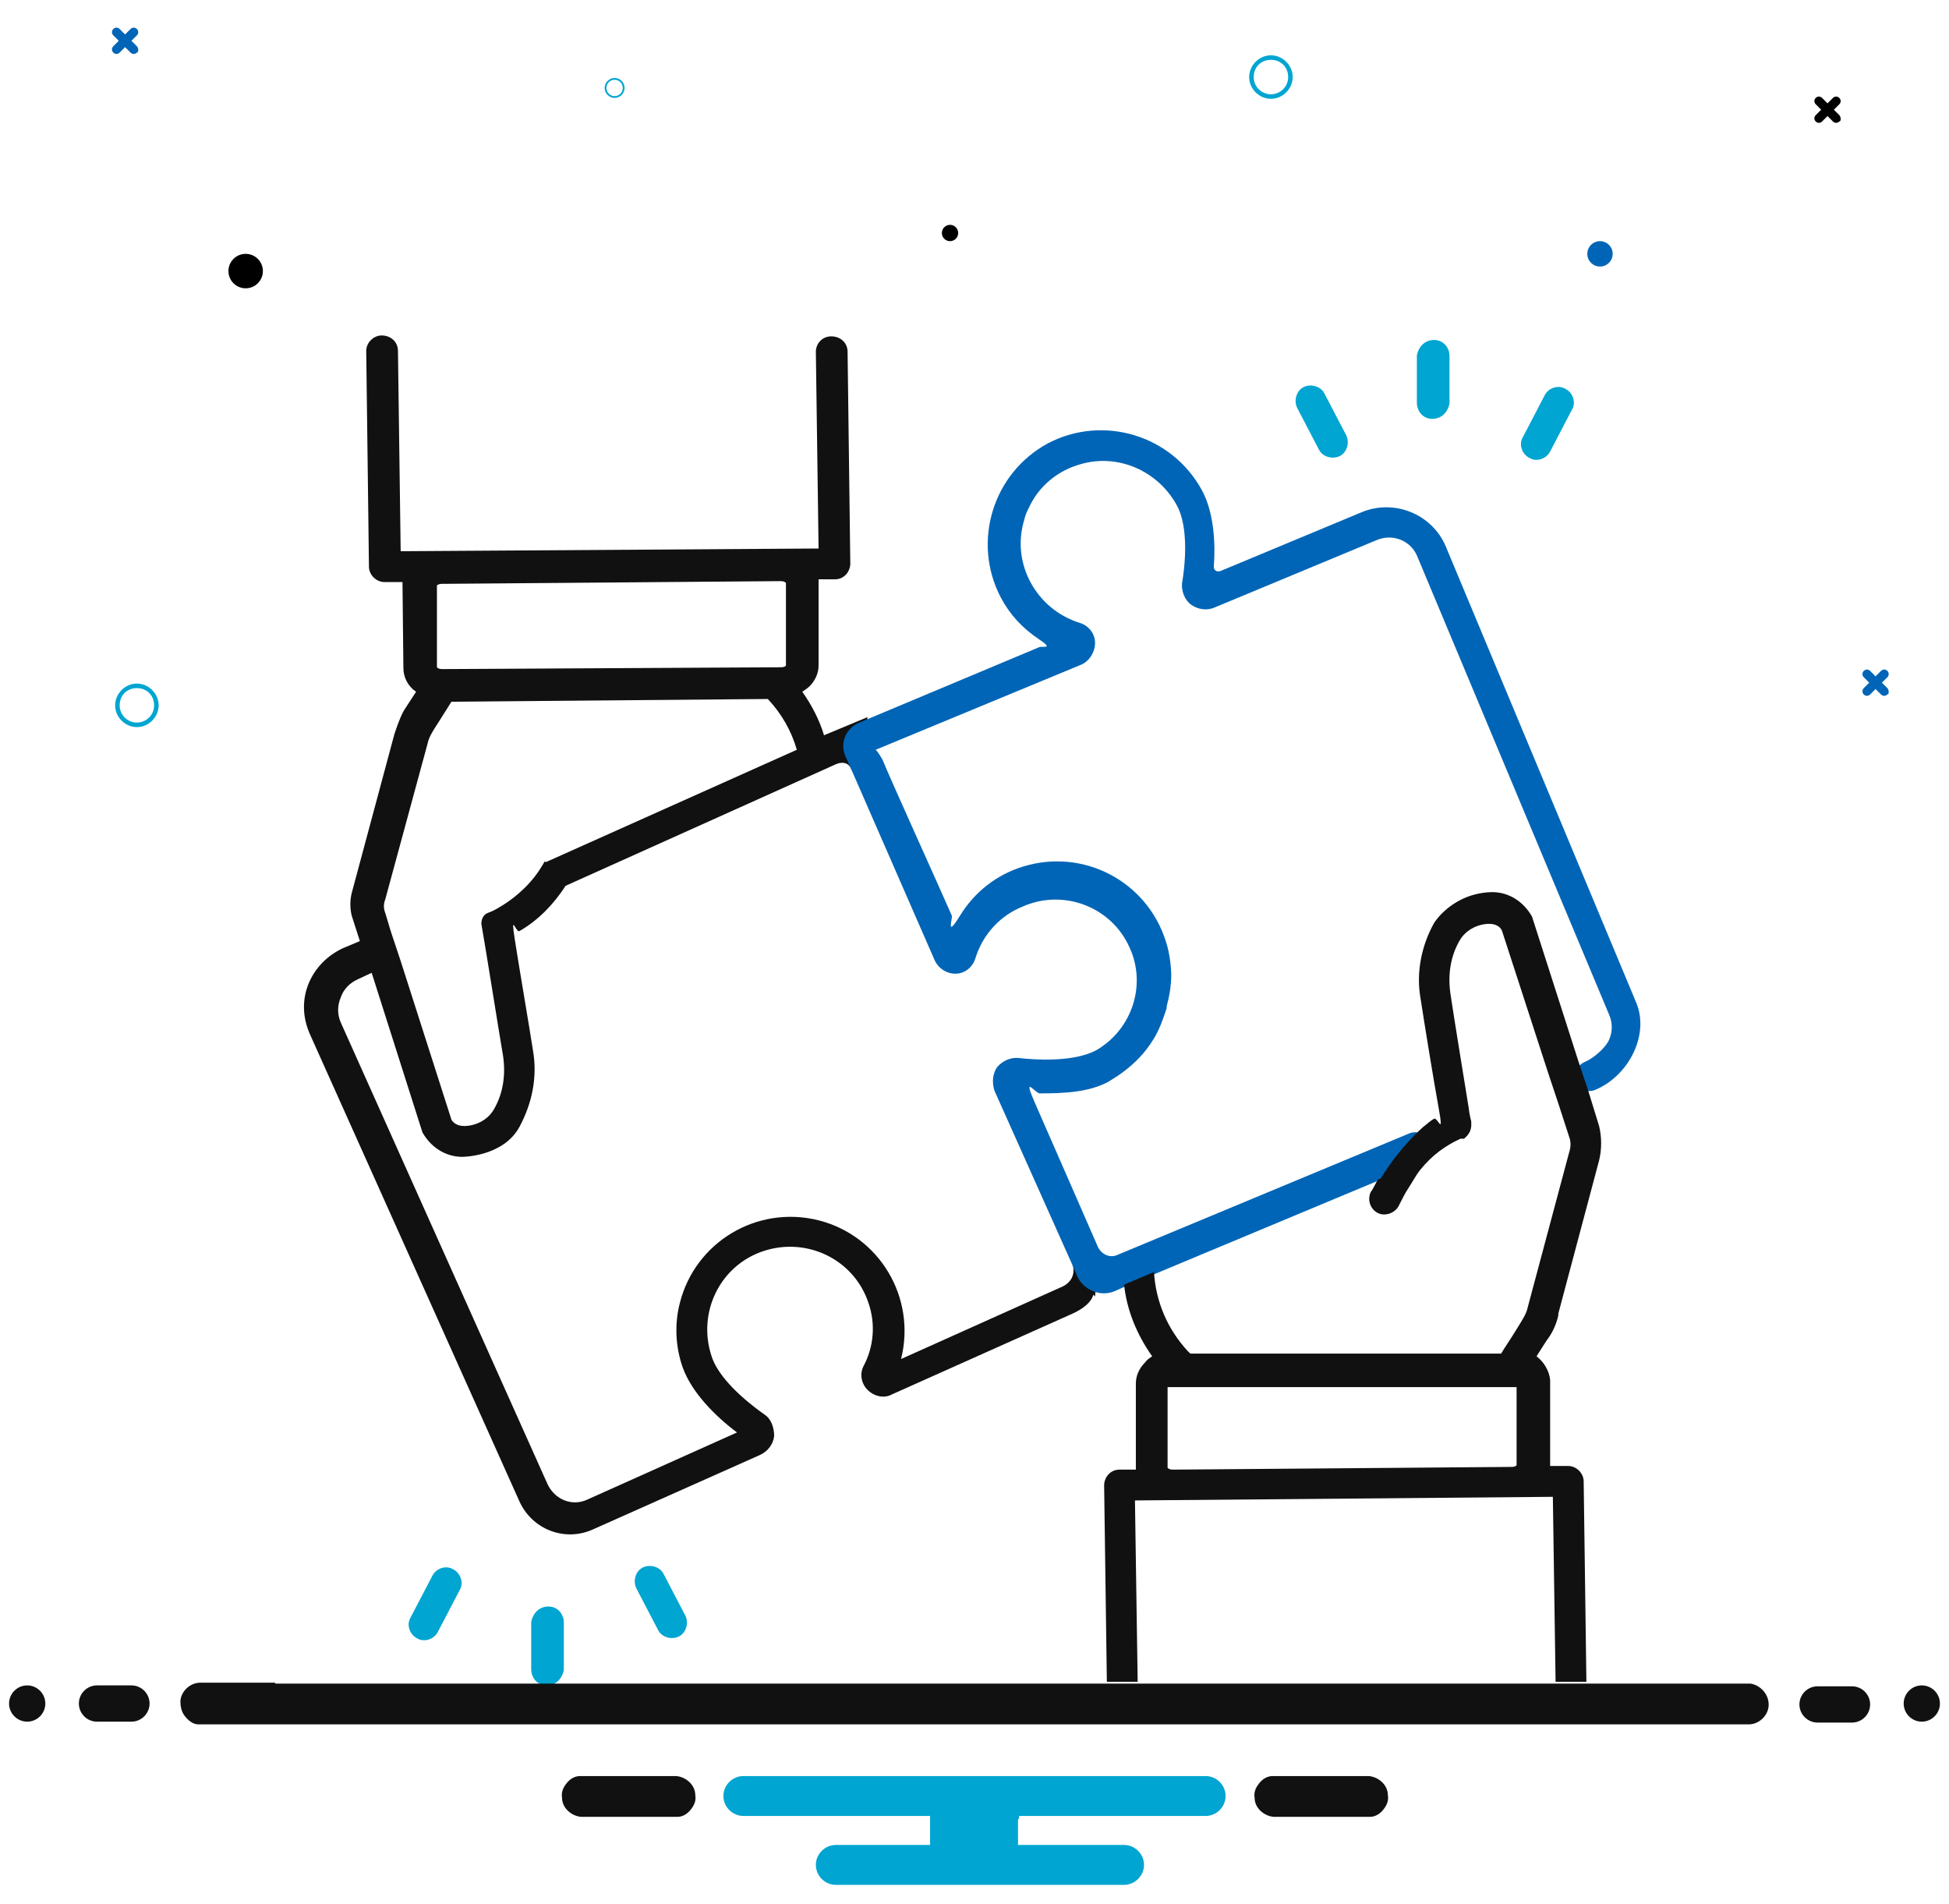
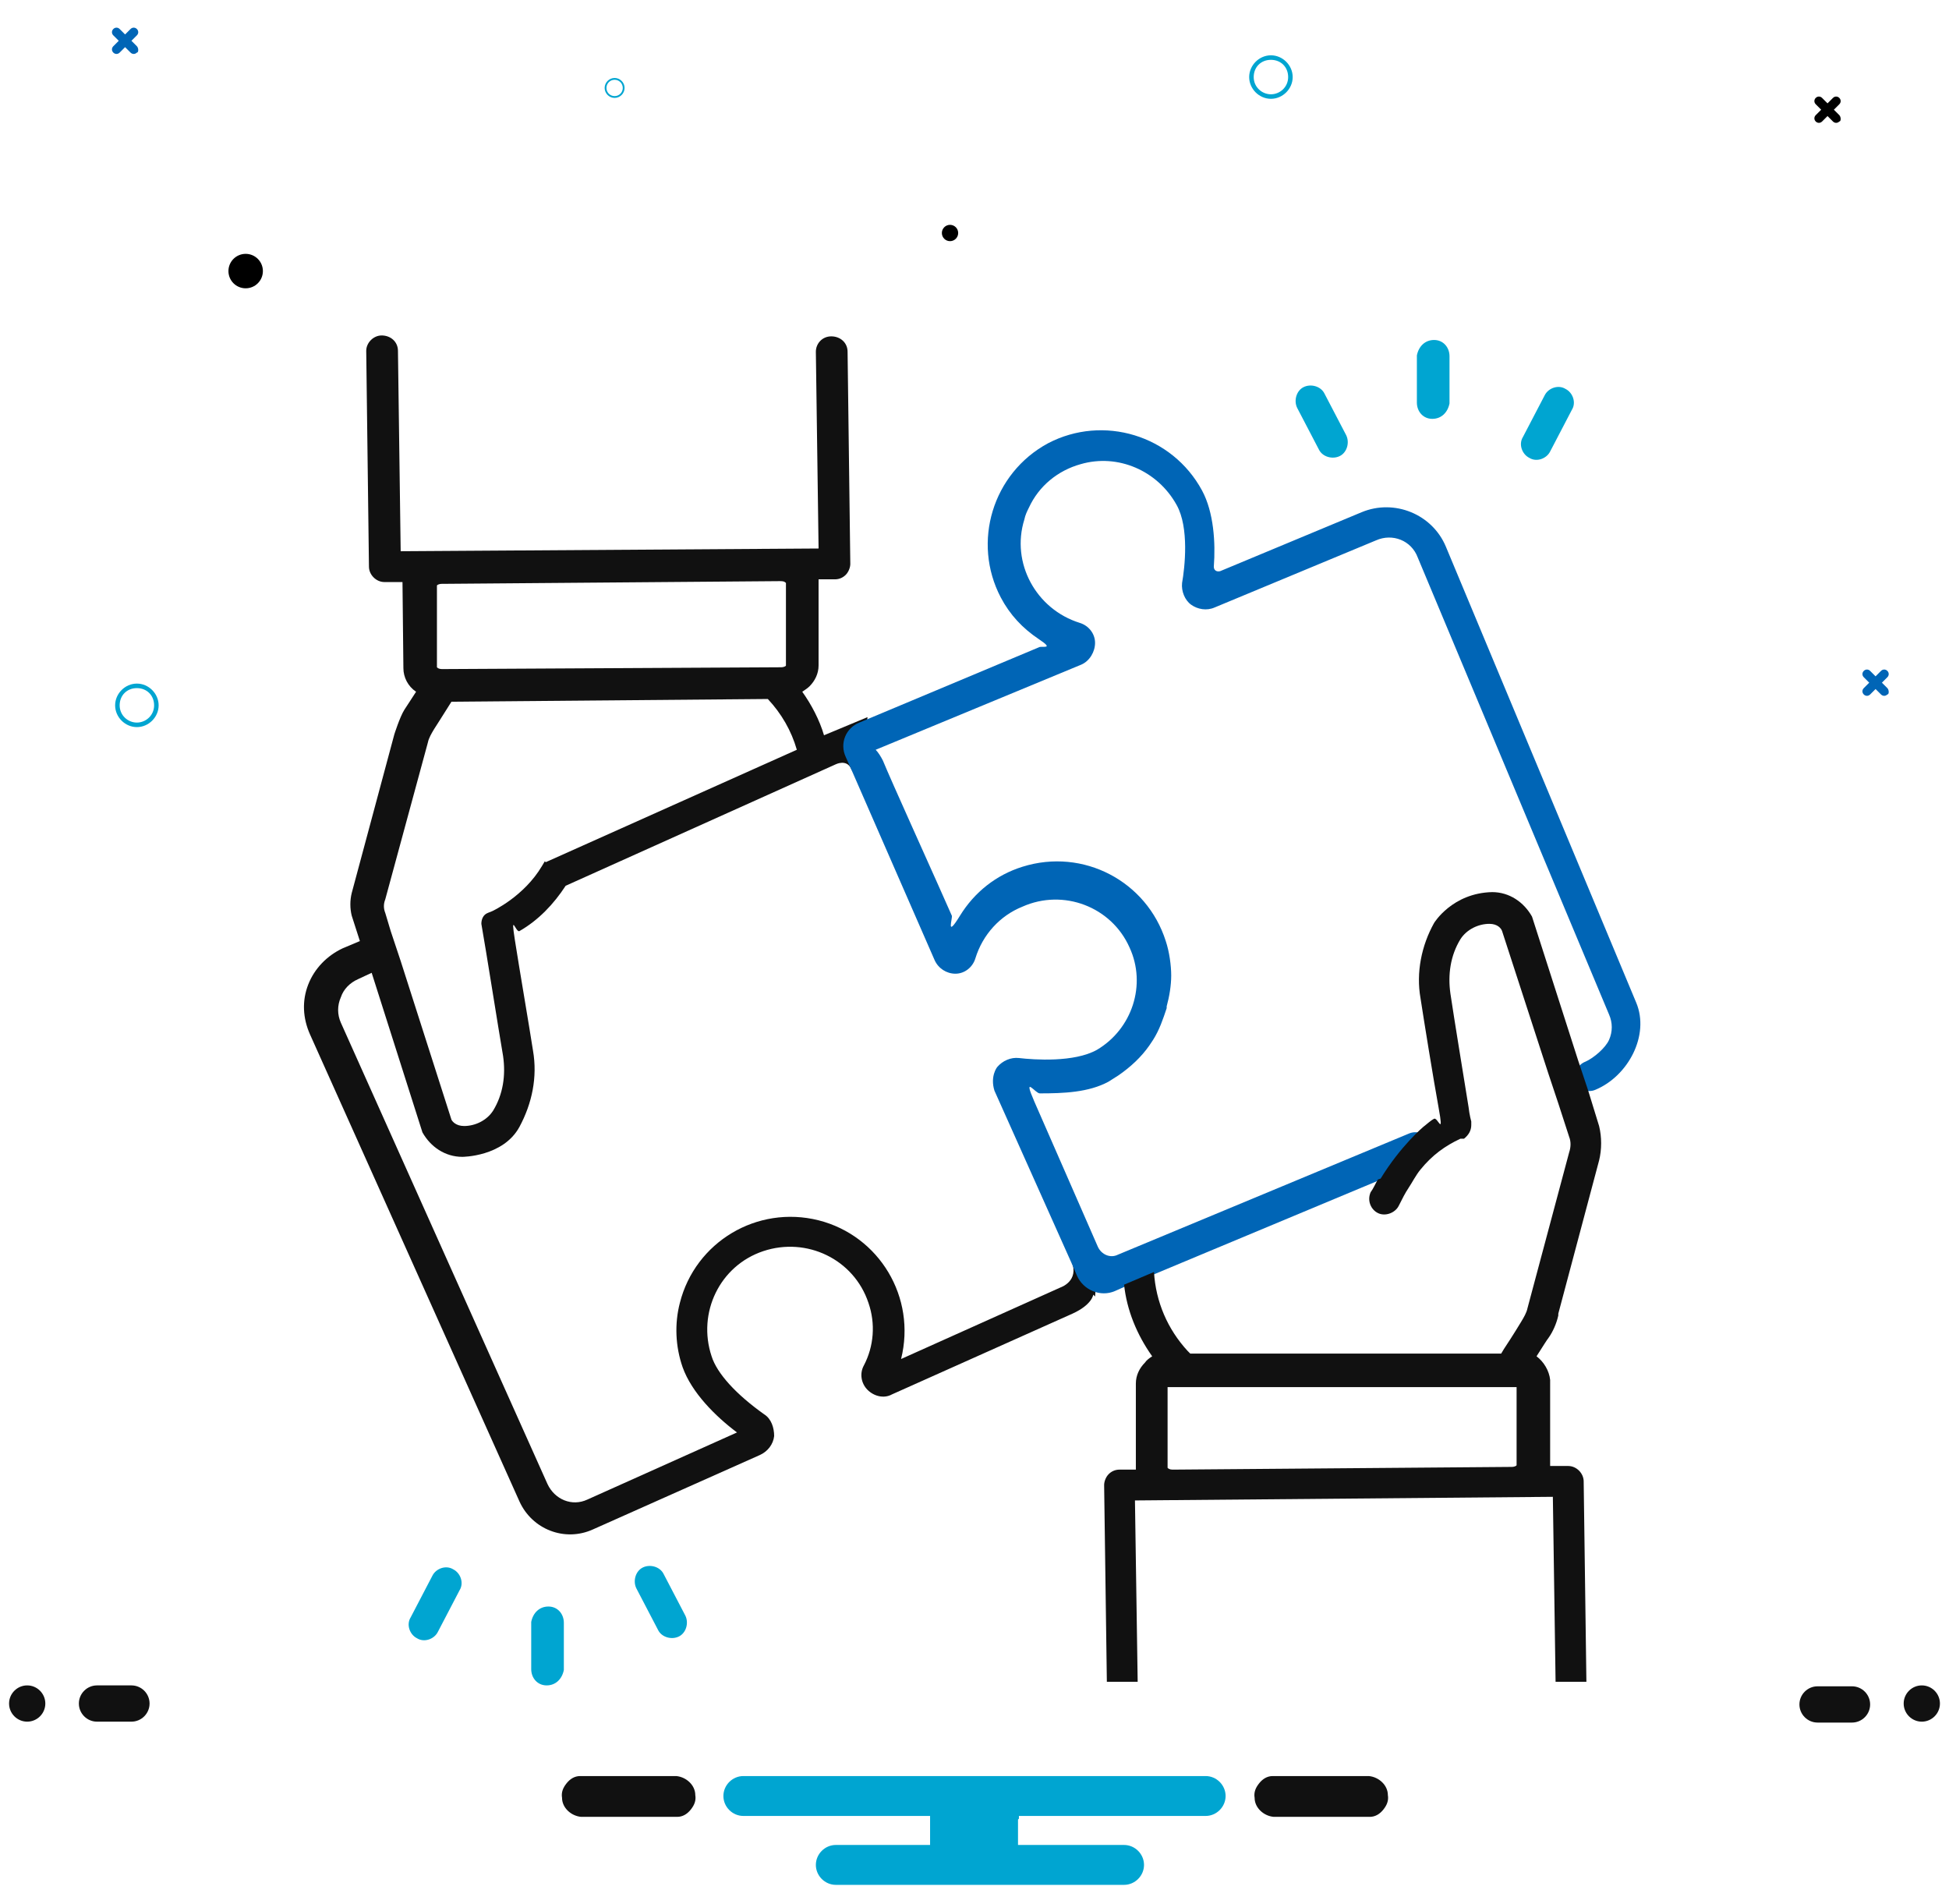
<svg xmlns="http://www.w3.org/2000/svg" id="Layer_1" data-name="Layer 1" version="1.1" viewBox="0 0 215 210">
  <defs>
    <style>
      .cls-1 {
        fill: #000;
      }

      .cls-1, .cls-2, .cls-3, .cls-4 {
        stroke-width: 0px;
      }

      .cls-2 {
        fill: #0065b6;
      }

      .cls-3 {
        fill: #111;
      }

      .cls-4 {
        fill: #00a5d1;
      }
    </style>
  </defs>
  <path class="cls-4" d="M70.9,172.9h0c.8-.4,1.9-.1,2.3.7l2.4,4.6c.4.8.1,1.9-.7,2.3h0c-.8.4-1.9.1-2.3-.7l-2.4-4.6c-.4-.8-.1-1.9.7-2.3ZM45.3,178.4l2.4-4.6c.4-.8,1.5-1.2,2.3-.7h0c.8.4,1.2,1.5.7,2.3l-2.4,4.6c-.4.8-1.5,1.2-2.3.7h0c-.8-.4-1.2-1.5-.7-2.3ZM58.6,184.1v-5.2c.2-1,.9-1.7,1.9-1.7h0c1,0,1.7.8,1.7,1.8v5.2c-.2,1-.9,1.7-1.9,1.7h0c-1,0-1.7-.8-1.7-1.8ZM143.8,42.7h0c.8-.4,1.9-.1,2.3.7l2.4,4.6c.4.8.1,1.9-.7,2.3h0c-.8.4-1.9.1-2.3-.7l-2.4-4.6c-.4-.8-.1-1.9.7-2.3ZM168,48.2l2.4-4.6c.4-.8,1.5-1.2,2.3-.7h0c.8.4,1.2,1.5.7,2.3l-2.4,4.6c-.4.8-1.5,1.2-2.3.7h0c-.8-.4-1.2-1.5-.7-2.3ZM156.3,44.4v-5.2c.2-1,.9-1.7,1.9-1.7h0c1,0,1.7.8,1.7,1.8v5.2c-.2,1-.9,1.7-1.9,1.7h0c-1,0-1.7-.8-1.7-1.8Z" />
  <path class="cls-3" d="M60.1,95l-.3.5c-2,3.4-5.5,5-5.5,5l-.5.2c-.5.2-.7.7-.7,1.2.5,2.8,1.9,11.7,2.4,14.6.3,2.1,0,4.2-1.1,6-.7,1.1-2,1.7-3.2,1.7-.9,0-1.3-.5-1.4-.7l-5.6-17.5-1.1-3.3-.6-2c-.2-.5-.2-1,0-1.5l4.7-17.3c.1-.5.4-1,.7-1.5,0,0,.9-1.4,1.9-3l34.9-.3c1.5,1.6,2.6,3.5,3.2,5.6l-27.7,12.4ZM86.2,73.6h0c0,0-37.3.2-37.3.2-.3,0-.5,0-.7-.2v-9c0-.1.3-.2.5-.2l37.3-.3c.3,0,.5,0,.7.2v9.1c0,.1-.3.2-.5.2ZM120.8,143l.2-2.7s-3.7-3.4-2.8-1.2-1.2,2.9-1.2,2.9l-17.6,7.9c1.7-6.8-2.4-13.6-9.1-15.3-6.8-1.7-13.6,2.4-15.3,9.1-.6,2.3-.5,4.8.3,7.1,1,2.8,3.6,5.4,6,7.2l-16.5,7.4c-1.7.8-3.6,0-4.4-1.7l-22.8-50.9c-.4-.9-.4-1.9,0-2.8.3-.9,1-1.6,1.9-2l1.5-.7,5.6,17.6c.9,1.6,2.5,2.7,4.4,2.7,0,0,4.5,0,6.3-3.3h0c1.4-2.6,2-5.5,1.5-8.4-.4-2.6-1.5-9-2-12.2s.1-.8.5-1c2.1-1.2,3.8-3,5.1-5l29.8-13.4s1.2-.6,1.7.5,1.4-2.1,1.4-2.1l.4-3.6-4.8,2c-.5-1.7-1.4-3.4-2.4-4.8.3-.2.6-.4.8-.6.6-.6,1-1.4,1-2.3v-9.5c-.1,0,1.8,0,1.8,0,.5,0,.9-.2,1.2-.5.3-.3.5-.8.5-1.2l-.3-23.4c0-1-.8-1.7-1.8-1.7h0c-1,0-1.7.8-1.7,1.7l.3,21.7-46.1.3-.3-22.1c0-1-.8-1.7-1.8-1.7h0c-.9,0-1.7.8-1.7,1.7l.3,23.8c0,.9.8,1.7,1.7,1.7h2c0,0,.1,9.5.1,9.5,0,1,.5,2,1.4,2.6l-1.3,2c-.5.8-1.1,2.7-1.1,2.7h0l-4.7,17.5c-.2.8-.2,1.7,0,2.5l.9,2.8-1.9.8c-1.7.8-3.1,2.2-3.8,4s-.6,3.7.2,5.5l23.1,51.5c1.4,3.1,5,4.5,8.1,3.1l18.4-8.2c.9-.4,1.5-1.2,1.6-2.1,0-.9-.3-1.9-1.1-2.4-3.1-2.2-5.2-4.5-5.8-6.4-1.6-4.8.9-10,5.7-11.6,4.8-1.6,10,.9,11.6,5.7.8,2.3.6,4.8-.5,6.9-.5.9-.3,2,.4,2.7.7.7,1.8,1,2.7.5l19.9-8.9c2.2-1,2.3-2.1,2.3-2.1Z" />
  <path class="cls-2" d="M173.8,119.2c.3.9,1.3,1.4,2.2,1h0c3.6-1.5,6-6,4.5-9.6,0,0,0,0,0,0h0s-21-50.3-21-50.3c-1.5-3.6-5.7-5.3-9.3-3.8l-15.6,6.5c-.4.1-.7-.1-.7-.5.2-2.6,0-6-1.3-8.4-3.3-6.1-10.9-8.4-17-5.2-6.1,3.3-8.4,10.9-5.2,17,1,1.9,2.4,3.4,4.2,4.6s.3.7,0,.9l-19.8,8.3c-1.5.6-2.2,2.3-1.5,3.8l.8,1.8,9,20.6c.4.9,1.3,1.5,2.3,1.5s1.9-.7,2.2-1.7c.8-2.6,2.7-4.7,5.2-5.7,4.5-2,9.8,0,11.8,4.5,1.9,4.1.3,9-3.6,11.3-2.5,1.4-6.9,1.1-8.6.9-.9-.1-1.8.3-2.4,1,0,0-.8,1-.3,2.6l8.5,19,.6,1.4c.7,1.6,2.6,2.4,4.2,1.7l.9-.4,3.3-1.4,24.9-10.4,4.7-2c.9-.4,1.3-1.5.8-2.4h0c-.4-.8-1.3-1.1-2.1-.8l-32.2,13.4c-.8.4-1.8,0-2.2-.9-1.6-3.7-5.7-13-7-16s.1-.9.6-.9c2.6,0,5.4-.1,7.6-1.3l1.1-.7c1.3-.9,2.5-2,3.4-3.3l.4-.6c.7-1.1,1.1-2.3,1.5-3.5,0,0,0-.1,0-.2h0c.3-1.1.5-2.3.5-3.4s-.2-2.6-.6-3.8c-2.1-6.6-9.1-10.3-15.8-8.2-2.9.9-5.3,2.8-6.9,5.4s-.8.3-.9,0l-1.6-3.6c-.7-1.6-5.1-11.3-6-13.5-.2-.4-.5-.9-.8-1.2l22.7-9.4c.9-.4,1.5-1.4,1.5-2.4,0-1-.7-1.9-1.7-2.2-4.8-1.5-7.6-6.6-6.1-11.4.1-.5.3-.9.5-1.3,1.1-2.4,3.2-4.1,5.7-4.8,4.1-1.2,8.5.7,10.6,4.5,1.4,2.5.9,6.9.6,8.6-.1.9.3,1.9,1,2.4s1.7.7,2.6.3l17.8-7.4c1.8-.8,3.9,0,4.6,1.9l21.1,50.4c.4.9.4,1.9,0,2.8-.4.9-1.7,2-2.6,2.4h0c-.8.3-1.3,1.2-1.1,2h0Z" />
  <path class="cls-3" d="M167.3,152.9v8.7c0,.1-.3.2-.5.2l-37.3.3c-.3,0-.5,0-.7-.2v-8.9c-.1,0,38.6,0,38.6,0ZM152,130.1c-.3.5-.5,1-.8,1.4-.4.9,0,1.9.8,2.3h0c.8.4,1.9,0,2.3-.8s.7-1.4,1.1-2,.8-1.4,1.3-2c1.3-1.6,2.7-2.6,4.4-3.4h.4c.5-.4.8-.9.8-1.5v-.4c0,0-.2-.7-.3-1.6-.5-3.1-1.6-9.8-2-12.5-.3-2.1,0-4.2,1.1-6,.7-1.1,2-1.7,3.2-1.7.9,0,1.3.5,1.4.8l5.1,15.7,1.1,3.3,1.2,3.7c.2.5.2,1.1,0,1.7l-4.6,17.2h0c-.1.5-.4,1-.7,1.5h0c0,0-.9,1.5-1.9,3l-.3.5h-34.3l-.3-.3c-2.2-2.4-3.5-5.4-3.7-8.7l-3.3,1.4c.3,2.8,1.4,5.5,3.1,7.9-.3.2-.6.4-.8.7-.6.6-1,1.4-1,2.3v9.5c.1,0-1.8,0-1.8,0-.5,0-.9.2-1.2.5-.3.3-.5.8-.5,1.2l.3,21.7h3.4l-.3-20,46.1-.4.3,20.4h3.4l-.3-22.1c0-.9-.8-1.7-1.7-1.7h-2c0,0,0-.1,0-.2v-9.3c-.1-1-.7-2-1.5-2.6.7-1.1,1.2-1.9,1.3-2,.5-.7.9-1.6,1.1-2.5v-.2h0l4.5-16.9c.3-1.2.3-2.6,0-3.8l-1.2-3.9-1.1-3.3-5.1-15.9c-.9-1.6-2.5-2.7-4.4-2.7-4.4.1-6.4,3.4-6.4,3.4-1.4,2.5-2,5.5-1.5,8.3.4,2.6,1.4,8.8,2,12.1s-.1,1-.5,1.2-.8.6-1.2.9c0,0-2.5,2.1-4.7,5.7Z" />
  <path id="Path_1744" data-name="Path 1744" class="cls-2" d="M208.2,75.9l-.6-.6.6-.6c.2-.2.2-.5,0-.7s-.5-.2-.7,0h0l-.6.6-.6-.6c-.2-.2-.5-.2-.7,0s-.2.5,0,.7l.6.6-.6.6c-.2.2-.2.5,0,.7s.5.2.7,0l.6-.6.6.6c.2.2.5.2.7,0,.2,0,.2-.5,0-.7q0,0,0,0" />
  <path id="Path_1744-2" data-name="Path 1744" class="cls-1" d="M202.9,12.7l-.6-.6.6-.6c.2-.2.2-.5,0-.7s-.5-.2-.7,0h0l-.6.6-.6-.6c-.2-.2-.5-.2-.7,0s-.2.5,0,.7l.6.6-.6.6c-.2.2-.2.5,0,.7s.5.2.7,0l.6-.6.6.6c.2.2.5.2.7,0,.2,0,.2-.5,0-.7q0,0,0,0" />
  <path id="Path_1744-3" data-name="Path 1744" class="cls-2" d="M15.1,5.1l-.6-.6.6-.6c.2-.2.2-.5,0-.7s-.5-.2-.7,0h0l-.6.6-.6-.6c-.2-.2-.5-.2-.7,0s-.2.5,0,.7l.6.6-.6.6c-.2.2-.2.5,0,.7s.5.2.7,0l.6-.6.6.6c.2.2.5.2.7,0,.2,0,.2-.5,0-.7q0,0,0,0" />
  <path id="Path_808-3" data-name="Path 808-3" class="cls-4" d="M15.1,75.4c1.3,0,2.4,1.1,2.4,2.4s-1.1,2.4-2.4,2.4-2.4-1.1-2.4-2.4c0-1.3,1.1-2.4,2.4-2.4ZM15.1,79.7c1,0,1.9-.8,1.9-1.9s-.8-1.9-1.9-1.9-1.9.8-1.9,1.9h0c0,1.1.9,1.9,1.9,1.9h0Z" />
  <path id="Path_808-3-2" data-name="Path 808-3" class="cls-4" d="M140.2,6.1c1.3,0,2.4,1.1,2.4,2.4s-1.1,2.4-2.4,2.4-2.4-1.1-2.4-2.4c0-1.3,1.1-2.4,2.4-2.4ZM140.2,10.4c1,0,1.9-.8,1.9-1.9s-.8-1.9-1.9-1.9-1.9.8-1.9,1.9h0c0,1.1.9,1.9,1.9,1.9h0Z" />
  <path id="Path_808-3-3" data-name="Path 808-3" class="cls-4" d="M67.8,8.6c.6,0,1.1.5,1.1,1.1s-.5,1.1-1.1,1.1-1.1-.5-1.1-1.1c0-.6.5-1.1,1.1-1.1ZM67.8,10.6c.5,0,.9-.4.9-.9s-.4-.9-.9-.9-.9.4-.9.9h0c0,.5.4.9.9.9h0Z" />
  <circle id="Ellipse_48" data-name="Ellipse 48" class="cls-1" cx="27.1" cy="29.9" r="1.9" />
-   <circle id="Ellipse_48-2" data-name="Ellipse 48" class="cls-2" cx="176.5" cy="28" r="1.4" />
  <circle id="Ellipse_48-3" data-name="Ellipse 48" class="cls-1" cx="104.8" cy="25.7" r=".9" />
  <path class="cls-3" d="M151,195.9h-10.6c-.6,0-1.1.3-1.5.8s-.6,1-.5,1.6c0,1.1,1,2,2.1,2.1h10.6c.6,0,1.1-.3,1.5-.8.4-.5.6-1,.5-1.6,0-1.1-1-2-2.1-2.1Z" />
  <path class="cls-3" d="M74.6,195.9h-10.6c-.6,0-1.1.3-1.5.8-.4.5-.6,1-.5,1.6,0,1.1,1,2,2.1,2.1h10.6c.6,0,1.1-.3,1.5-.8.4-.5.6-1,.5-1.6,0-1.1-1-2-2.1-2.1Z" />
  <path class="cls-4" d="M112.4,200.6v-.3h20.6c1.2,0,2.2-1,2.2-2.2s-1-2.2-2.2-2.2h-51c-1.2,0-2.2,1-2.2,2.2s1,2.2,2.2,2.2h20.6v3.2h-10.4c-1.2,0-2.2,1-2.2,2.2s1,2.2,2.2,2.2h31.8c1.2,0,2.2-1,2.2-2.2s-1-2.2-2.2-2.2h-11.7v-2.8Z" />
  <path class="cls-3" d="M3,185.9c-1.1,0-2,.9-2,2s.9,2,2,2,2-.9,2-2-.9-2-2-2Z" />
  <g>
    <path class="cls-3" d="M200.5,190h3.8c1.1,0,2-.9,2-2s-.9-2-2-2h-3.8c-1.1,0-2,.9-2,2s.9,2,2,2Z" />
    <path class="cls-3" d="M14.5,185.9h-3.8c-1.1,0-2,.9-2,2s.9,2,2,2h3.8c1.1,0,2-.9,2-2s-.9-2-2-2Z" />
  </g>
  <path class="cls-3" d="M212,185.9c-1.1,0-2,.9-2,2s.9,2,2,2,2-.9,2-2-.9-2-2-2Z" />
-   <path class="cls-3" d="M30.4,185.7h162.1c0,0,.2,0,.3,0s.2,0,.3,0c1.2.2,2.1,1.3,2,2.5-.1,1.1-1.1,2-2.2,2s-.2,0-.3,0H22.5c0,0-.2,0-.3,0s-.2,0-.3,0c-.6,0-1.1-.4-1.5-.9-.4-.5-.5-1.1-.5-1.7.1-1.1,1.1-2,2.2-2,0,0,.2,0,.3,0h7.9Z" />
</svg>